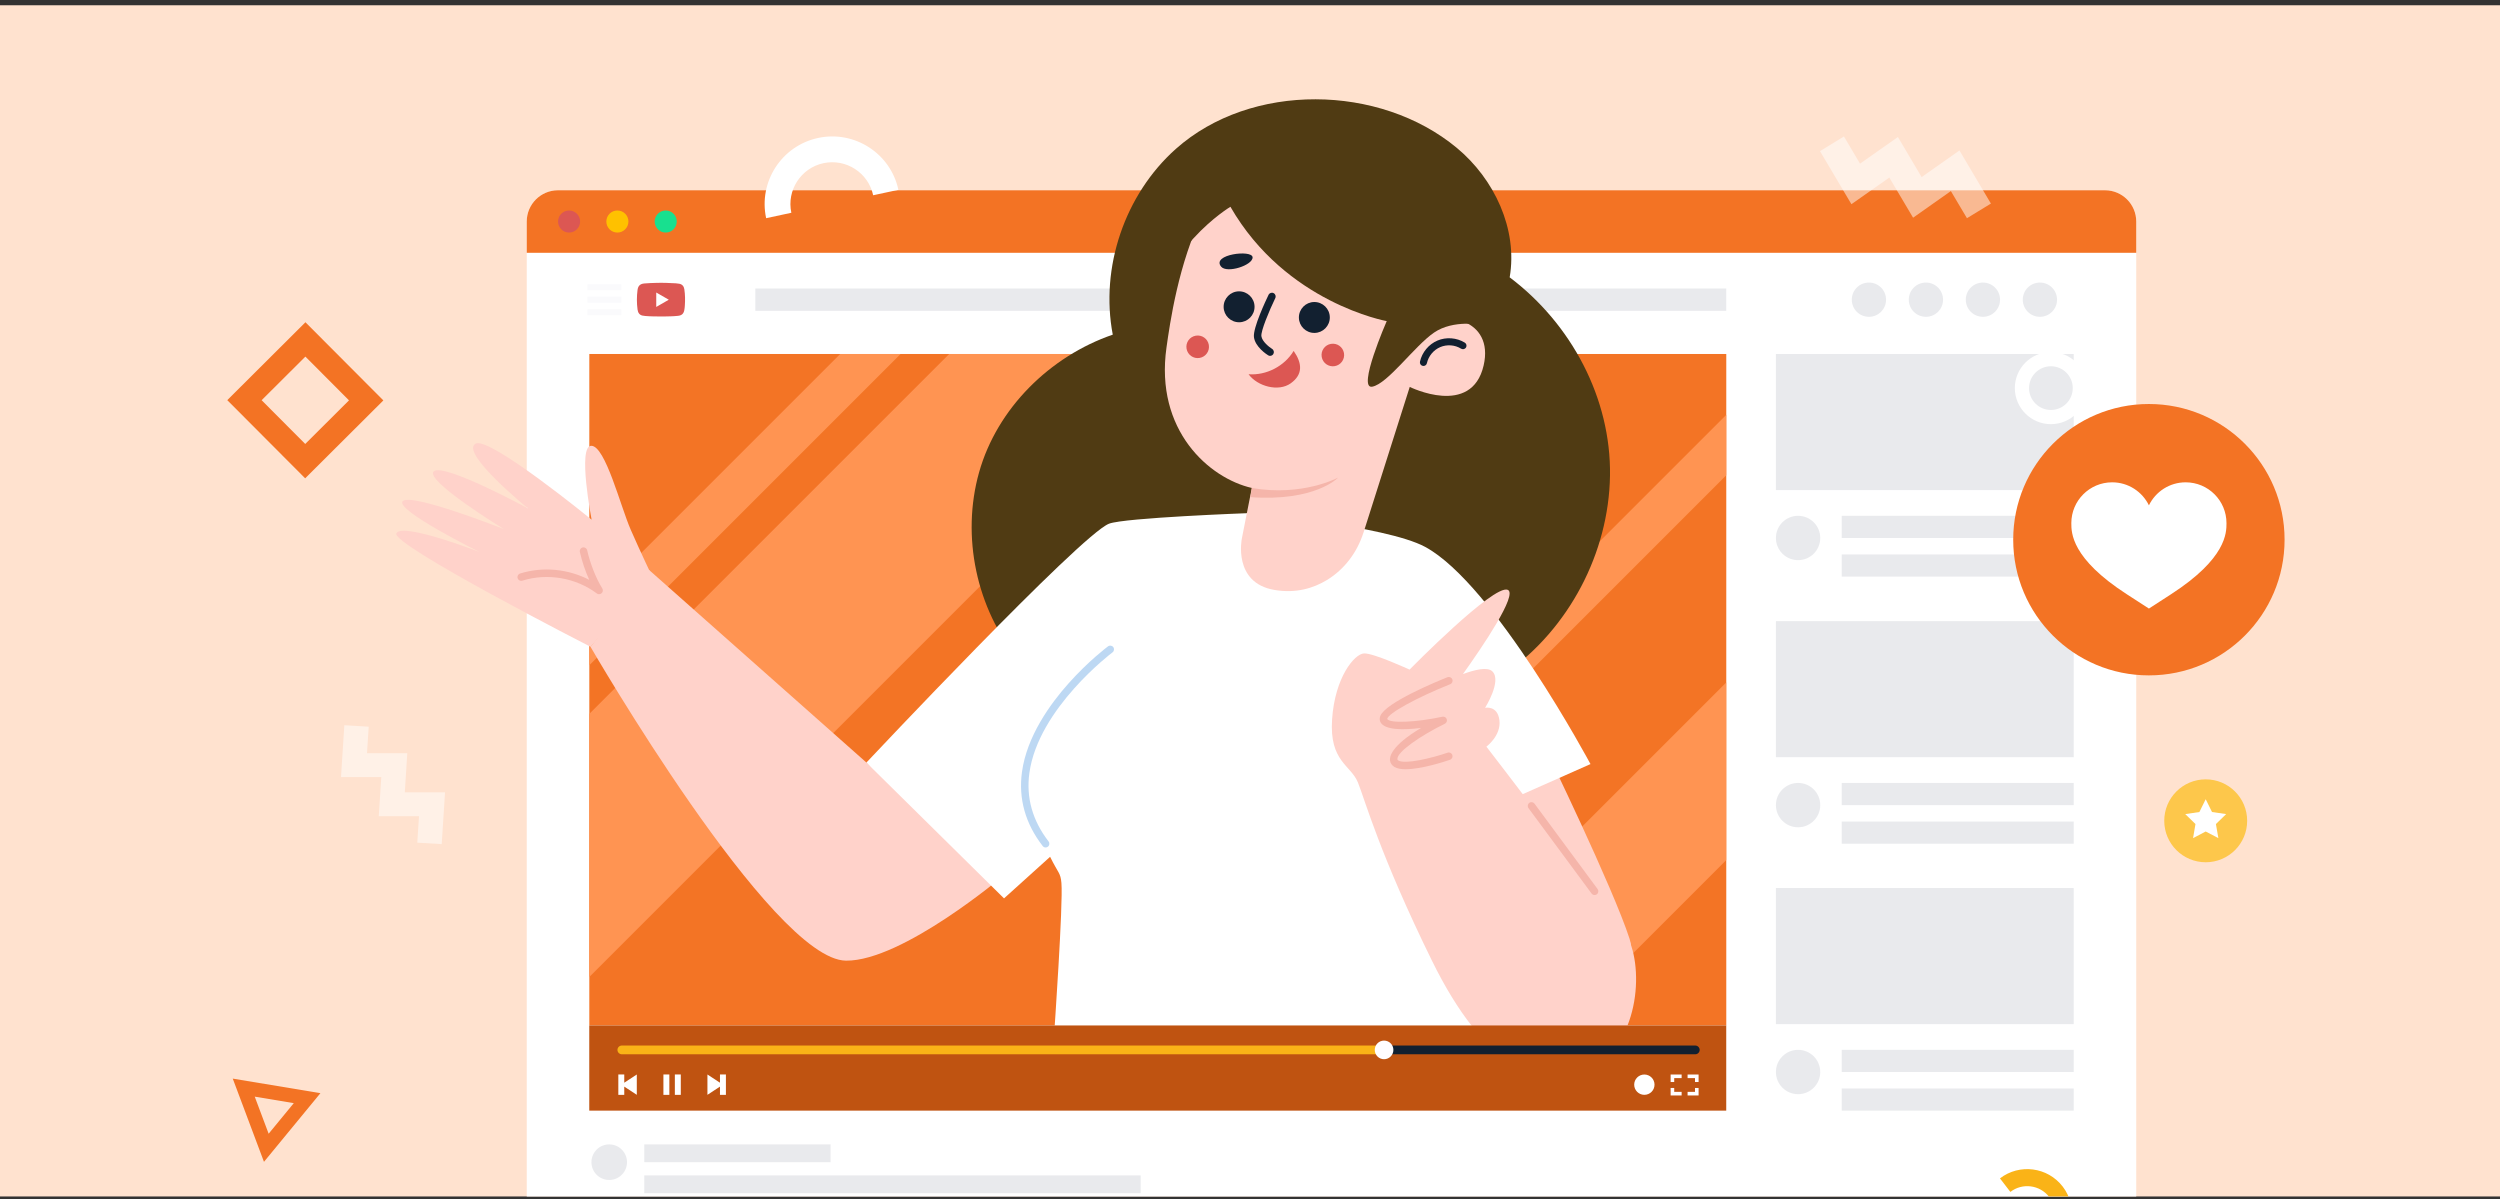
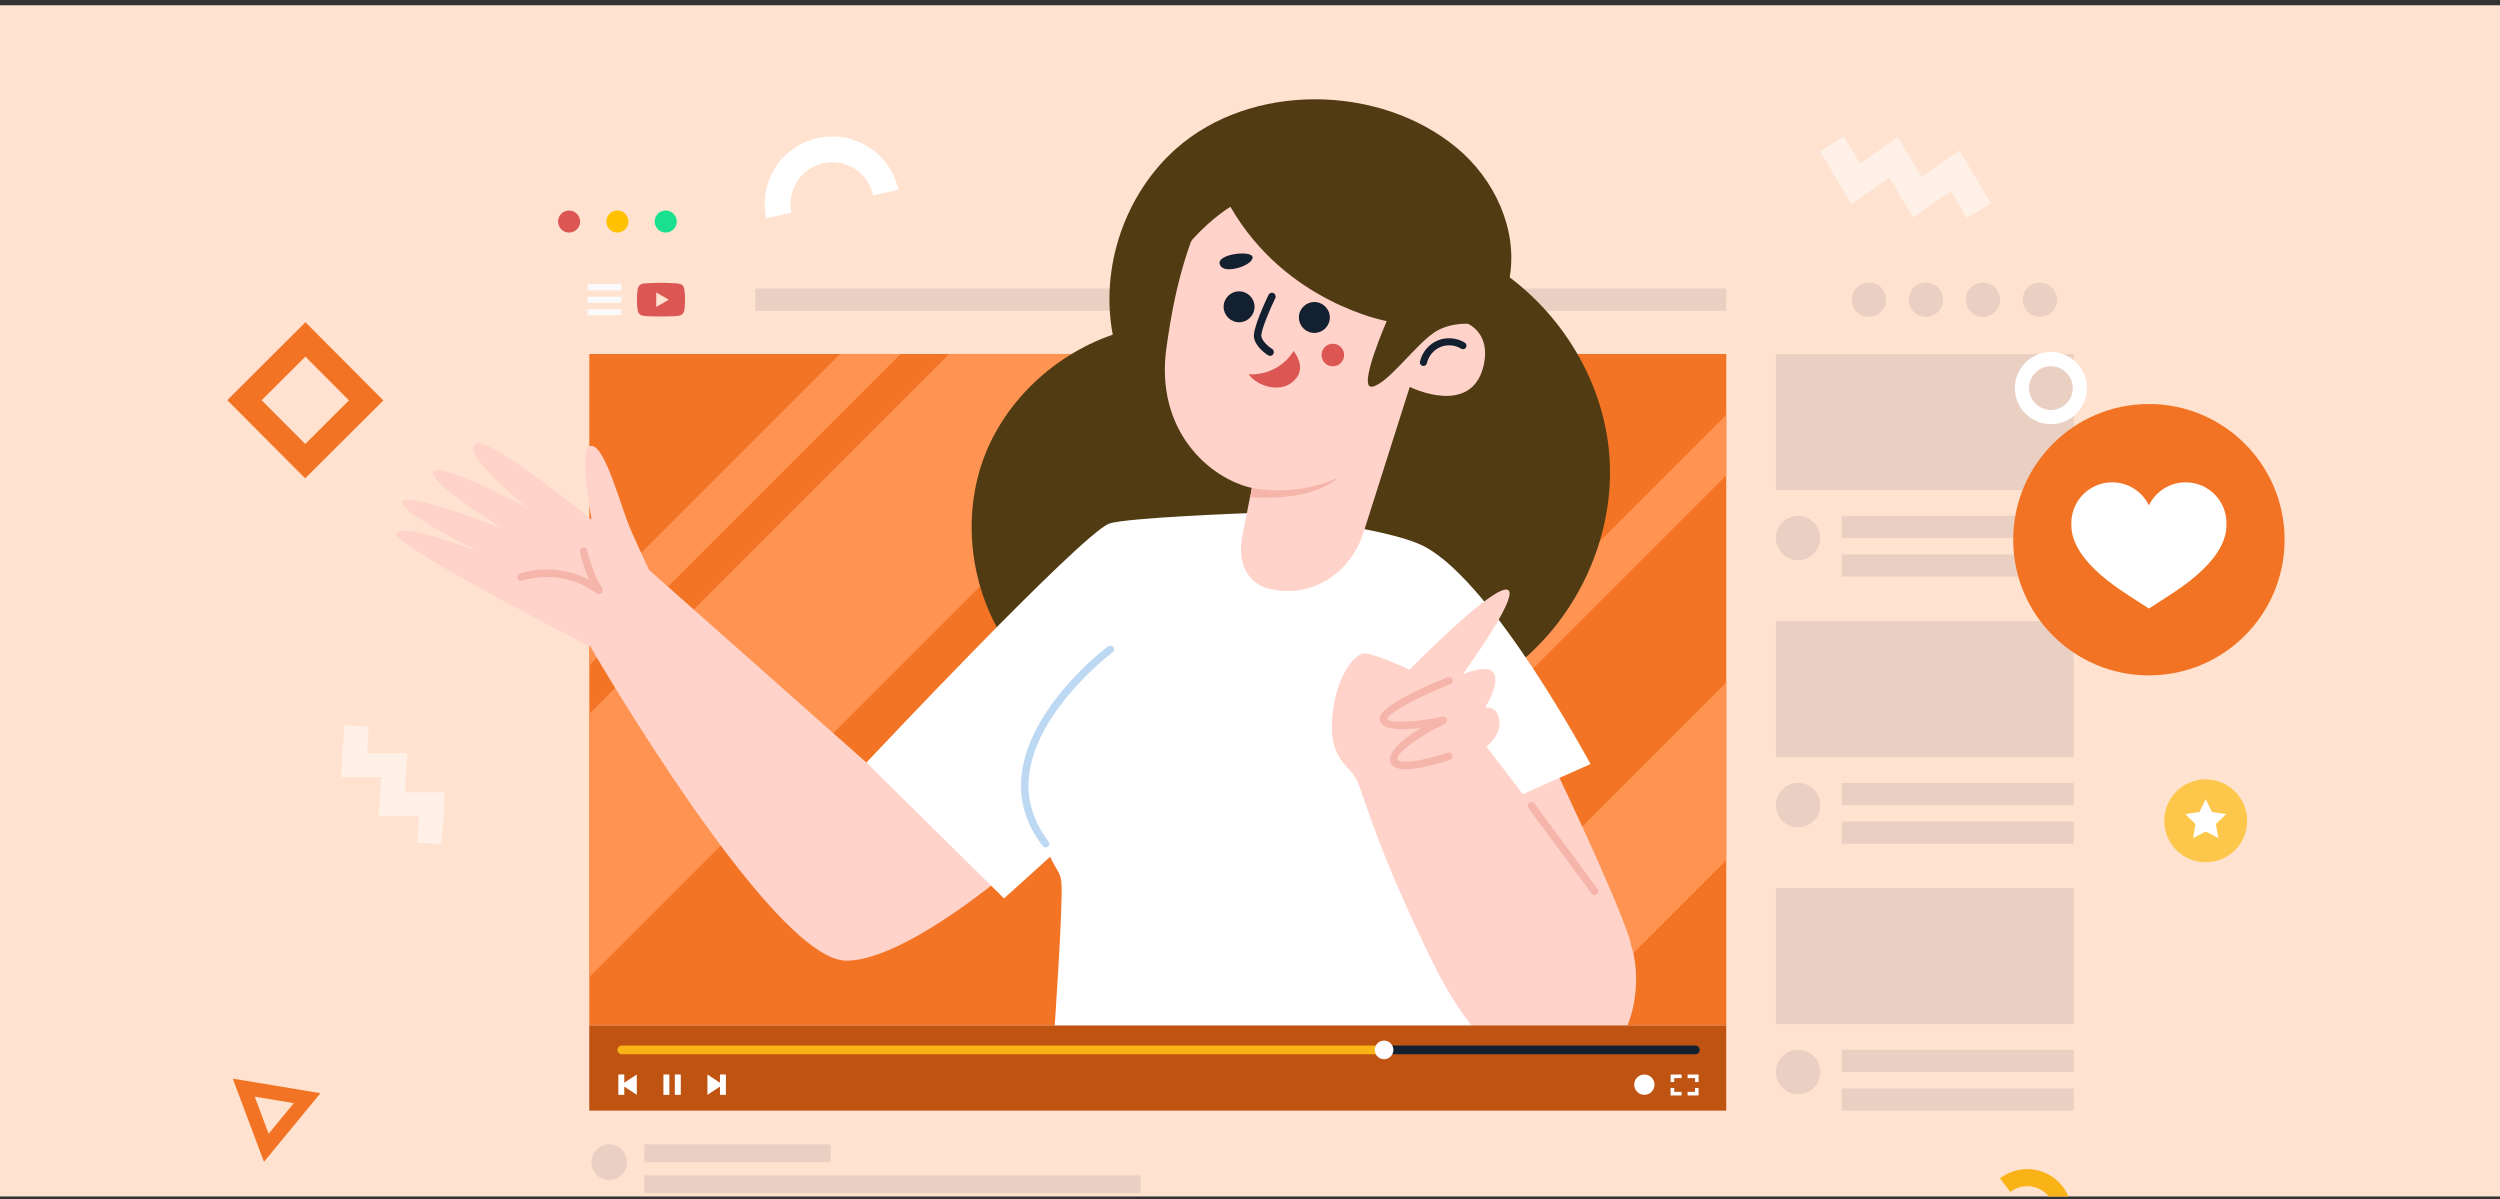
<svg xmlns="http://www.w3.org/2000/svg" width="319" height="153" viewBox="0 0 319 153" fill="none">
  <rect x="0" y="0" width="319" height="153" fill="#333333" stroke="none" />
  <g clip-path="url(#clip0_7177_17801)">
    <rect width="319" height="152" transform="translate(0 0.669)" fill="#FFE2CF" />
-     <path d="M268.595 24.278H71.202C68.999 24.278 67.213 26.064 67.213 28.267V156.68C67.213 158.883 68.999 160.669 71.202 160.669H268.595C270.798 160.669 272.584 158.883 272.584 156.68V28.267C272.584 26.064 270.798 24.278 268.595 24.278Z" fill="white" />
-     <path d="M268.595 24.278H71.202C69 24.278 67.213 26.065 67.213 28.267V32.257H272.584V28.267C272.584 26.065 270.797 24.278 268.595 24.278Z" fill="#F37324" />
    <path d="M74.023 28.267C74.023 29.045 73.393 29.675 72.615 29.675C71.837 29.675 71.207 29.045 71.207 28.267C71.207 27.489 71.837 26.859 72.615 26.859C73.393 26.859 74.023 27.489 74.023 28.267Z" fill="#DC5753" />
    <path d="M80.186 28.267C80.186 29.045 79.555 29.675 78.777 29.675C77.999 29.675 77.369 29.045 77.369 28.267C77.369 27.489 77.999 26.859 78.777 26.859C79.555 26.859 80.186 27.489 80.186 28.267Z" fill="#FFC100" />
    <path d="M86.354 28.267C86.354 29.045 85.723 29.675 84.945 29.675C84.167 29.675 83.537 29.045 83.537 28.267C83.537 27.489 84.167 26.859 84.945 26.859C85.723 26.859 86.354 27.489 86.354 28.267Z" fill="#18E08F" />
    <path d="M264.604 79.255H226.609V96.621H264.604V79.255Z" fill="#222F4C" fill-opacity="0.1" />
    <path d="M232.264 102.732C232.264 104.292 231 105.561 229.436 105.561C227.872 105.561 226.607 104.296 226.607 102.732C226.607 101.168 227.872 99.904 229.436 99.904C231 99.904 232.264 101.168 232.264 102.732Z" fill="#222F4C" fill-opacity="0.1" />
    <path d="M264.605 99.904H235.004V102.732H264.605V99.904Z" fill="#222F4C" fill-opacity="0.1" />
    <path d="M264.605 104.832H235.004V107.66H264.605V104.832Z" fill="#222F4C" fill-opacity="0.1" />
    <path d="M264.604 45.169H226.609V62.535H264.604V45.169Z" fill="#222F4C" fill-opacity="0.1" />
    <path d="M232.264 68.646C232.264 70.206 231 71.475 229.436 71.475C227.872 71.475 226.607 70.21 226.607 68.646C226.607 67.082 227.872 65.818 229.436 65.818C231 65.818 232.264 67.082 232.264 68.646Z" fill="#222F4C" fill-opacity="0.1" />
    <path d="M264.605 65.818H235.004V68.646H264.605V65.818Z" fill="#222F4C" fill-opacity="0.1" />
    <path d="M264.605 70.746H235.004V73.574H264.605V70.746Z" fill="#222F4C" fill-opacity="0.1" />
    <path d="M264.604 113.312H226.609V130.678H264.604V113.312Z" fill="#222F4C" fill-opacity="0.1" />
    <path d="M229.436 139.617C230.998 139.617 232.264 138.351 232.264 136.789C232.264 135.227 230.998 133.96 229.436 133.96C227.874 133.96 226.607 135.227 226.607 136.789C226.607 138.351 227.874 139.617 229.436 139.617Z" fill="#222F4C" fill-opacity="0.1" />
    <path d="M264.605 133.96H235.004V136.789H264.605V133.96Z" fill="#222F4C" fill-opacity="0.1" />
    <path d="M264.605 138.888H235.004V141.717H264.605V138.888Z" fill="#222F4C" fill-opacity="0.1" />
    <path d="M79.281 37.039H74.961V36.261H79.281V37.039ZM79.281 37.853H74.961V38.631H79.281V37.853ZM79.281 39.445H74.961V40.223H79.281V39.445Z" fill="#FAFAFC" />
    <path d="M87.327 36.928C87.263 36.517 87.048 36.278 86.681 36.206C86.534 36.178 86.386 36.158 86.234 36.15C85.421 36.106 84.603 36.07 83.785 36.094C83.258 36.11 82.736 36.122 82.209 36.17C81.686 36.218 81.423 36.465 81.351 36.988C81.24 37.825 81.24 38.663 81.351 39.501C81.407 39.928 81.615 40.187 81.966 40.267C82.081 40.295 82.205 40.311 82.325 40.319C82.995 40.379 83.665 40.375 84.335 40.383C84.451 40.383 84.571 40.383 84.686 40.383C85.301 40.371 85.915 40.367 86.529 40.299C86.976 40.251 87.22 40.039 87.311 39.605C87.355 39.393 87.375 39.182 87.387 38.966C87.431 38.284 87.427 37.598 87.323 36.92L87.327 36.928ZM83.737 39.166V37.323C84.272 37.63 84.798 37.933 85.337 38.244C84.794 38.556 84.272 38.859 83.737 39.166Z" fill="#DC5753" />
    <path d="M220.268 36.816H96.379V39.664H220.268V36.816Z" fill="#222F4C" fill-opacity="0.1" />
    <path d="M240.661 38.24C240.661 39.449 239.684 40.426 238.475 40.426C237.266 40.426 236.289 39.449 236.289 38.24C236.289 37.032 237.266 36.054 238.475 36.054C239.684 36.054 240.661 37.032 240.661 38.24ZM245.748 36.054C244.539 36.054 243.562 37.032 243.562 38.24C243.562 39.449 244.539 40.426 245.748 40.426C246.957 40.426 247.934 39.449 247.934 38.24C247.934 37.032 246.957 36.054 245.748 36.054ZM253.02 36.054C251.812 36.054 250.834 37.032 250.834 38.24C250.834 39.449 251.812 40.426 253.02 40.426C254.229 40.426 255.206 39.449 255.206 38.24C255.206 37.032 254.229 36.054 253.02 36.054ZM260.293 36.054C259.084 36.054 258.107 37.032 258.107 38.24C258.107 39.449 259.084 40.426 260.293 40.426C261.502 40.426 262.479 39.449 262.479 38.24C262.479 37.032 261.502 36.054 260.293 36.054Z" fill="#222F4C" fill-opacity="0.1" />
    <path d="M77.737 150.565C78.99 150.565 80.007 149.548 80.007 148.295C80.007 147.041 78.99 146.025 77.737 146.025C76.483 146.025 75.467 147.041 75.467 148.295C75.467 149.548 76.483 150.565 77.737 150.565Z" fill="#222F4C" fill-opacity="0.1" />
    <path d="M105.981 146.025H82.209V148.295H105.981V146.025Z" fill="#222F4C" fill-opacity="0.1" />
    <path d="M145.548 149.982H82.209V152.252H145.548V149.982Z" fill="#222F4C" fill-opacity="0.1" />
    <path d="M220.273 130.848V45.169L75.197 45.169V130.848H220.273Z" fill="#F37425" />
    <path d="M199.168 130.848H176.501L220.264 87.085V109.753L199.164 130.852L199.168 130.848ZM142.356 130.848H150.063L220.268 60.644V52.937L142.356 130.848ZM75.191 77.188V84.895L114.917 45.169H107.21L75.191 77.188ZM154.691 45.169H121.113L75.191 91.091V124.669L154.691 45.169Z" fill="#FF9452" />
    <path d="M197.173 95.472C197.173 95.472 205.814 113.241 207.932 119.787C210.05 126.33 190.662 99.174 190.662 99.174L197.173 95.472Z" fill="#FFD2CA" />
    <path d="M110.557 97.303L82.828 72.733L75.356 82.543C75.356 82.543 98.478 122.492 107.952 122.58C115.173 122.647 128.118 111.669 128.118 111.669L110.557 97.303Z" fill="#FFD2CA" />
    <path d="M129.989 84.214C124.584 77.675 122.633 68.436 124.931 60.27C127.229 52.104 133.971 45.461 141.989 42.701C140.354 34.132 143.521 24.809 150.032 19.004C159.634 10.451 176.054 10.71 185.888 18.869C190.683 22.846 193.687 29.249 192.634 35.388C200.509 41.32 205.587 50.843 205.436 60.701C205.284 70.558 200.186 80.216 192.131 85.905L129.985 84.218L129.989 84.214Z" fill="#503B13" />
    <path d="M202.946 97.495C202.946 97.495 190.663 74.528 181.838 69.777C176.788 67.056 159.298 65.476 159.298 65.476C159.298 65.476 143.485 66.058 141.51 66.825C137.86 68.249 110.553 97.303 110.553 97.303L128.114 114.633L133.994 109.327C135.059 111.489 135.323 111.337 135.438 112.674C135.67 115.311 134.513 131.895 134.513 131.895H189.494L182.676 106.49L202.942 97.499L202.946 97.495Z" fill="white" />
    <path d="M133.424 108.138C133.28 108.138 133.14 108.074 133.045 107.95C130.827 105.082 129.937 101.899 130.404 98.5C131.026 93.968 133.982 89.847 136.356 87.19C138.909 84.326 141.283 82.55 141.382 82.475C141.594 82.319 141.893 82.359 142.053 82.574C142.212 82.786 142.168 83.085 141.953 83.245C141.857 83.316 132.478 90.393 131.349 98.635C130.918 101.771 131.744 104.711 133.799 107.368C133.962 107.575 133.922 107.879 133.711 108.038C133.623 108.106 133.519 108.138 133.42 108.138H133.424Z" fill="#BDD8F3" />
    <path d="M173.979 67.973L179.883 49.371C179.883 49.371 187.782 53.292 189.314 46.622C190.678 40.678 184.187 39.366 180.669 41.783C180.669 41.783 189.074 21.501 171.102 17.456C153.13 13.411 149.704 38.304 148.846 44.324C147.338 54.928 154.295 61.02 159.733 62.264L158.46 68.719C158.46 68.719 157.279 74.36 162.605 75.274C165.366 75.748 167.604 75.05 169.307 74.017C171.553 72.657 173.181 70.471 173.975 67.969L173.979 67.973Z" fill="#FFD2CA" />
    <path d="M155.808 34.015C154.552 32.459 159.774 31.821 159.83 32.83C159.886 33.836 156.55 34.933 155.808 34.015Z" fill="#122030" />
    <path d="M169.684 40.487C169.696 41.576 168.822 42.469 167.733 42.481C166.644 42.493 165.75 41.62 165.738 40.53C165.726 39.441 166.6 38.548 167.689 38.536C168.778 38.524 169.672 39.398 169.684 40.487Z" fill="#122030" />
    <path d="M160.08 39.126C160.092 40.215 159.219 41.109 158.13 41.121C157.04 41.133 156.147 40.259 156.135 39.17C156.123 38.081 156.997 37.187 158.086 37.175C159.175 37.163 160.068 38.037 160.08 39.126Z" fill="#122030" />
    <path d="M181.631 46.698C181.599 46.698 181.567 46.698 181.535 46.686C181.291 46.635 181.136 46.391 181.188 46.148C181.447 44.959 182.305 43.93 183.422 43.455C184.543 42.98 185.875 43.084 186.912 43.722C187.124 43.854 187.192 44.133 187.06 44.345C186.928 44.556 186.649 44.62 186.438 44.492C185.648 44.002 184.631 43.926 183.777 44.289C182.923 44.652 182.273 45.438 182.073 46.343C182.025 46.555 181.838 46.698 181.631 46.698Z" fill="#122030" />
    <path d="M159.736 62.268C166.199 63.393 170.743 60.94 170.743 60.94C170.743 60.94 167.886 64.028 159.553 63.437L159.736 62.268Z" fill="#F5B5AA" />
    <path d="M168.65 45.542C168.786 46.328 169.528 46.854 170.314 46.719C171.1 46.583 171.626 45.841 171.491 45.055C171.355 44.269 170.613 43.743 169.827 43.878C169.041 44.014 168.515 44.756 168.65 45.542Z" fill="#DC5753" />
-     <path d="M151.404 44.496C151.54 45.282 152.282 45.808 153.068 45.673C153.854 45.537 154.38 44.795 154.245 44.009C154.109 43.223 153.367 42.697 152.581 42.832C151.795 42.968 151.268 43.71 151.404 44.496Z" fill="#DC5753" />
    <path d="M83.184 73.487C83.184 73.487 81.78 70.558 80.48 67.59C79.179 64.622 77.248 56.903 75.453 56.883C73.658 56.863 75.489 66.31 75.489 66.31C75.489 66.31 62.448 55.646 60.689 56.608C58.602 57.749 67.391 64.882 67.391 64.882C67.391 64.882 56.608 59.021 55.351 60.142C54.094 61.263 64.275 67.503 64.275 67.503C64.275 67.503 52.475 62.851 51.389 63.944C50.304 65.033 61.155 70.423 61.155 70.423C61.155 70.423 51.346 66.621 50.576 68.041C49.806 69.461 75.361 82.534 75.361 82.534L83.192 73.479L83.184 73.487Z" fill="#FFD2CA" />
    <path d="M76.446 75.825C76.346 75.825 76.243 75.793 76.159 75.729C73.486 73.718 69.844 73.092 66.648 74.093C66.397 74.173 66.126 74.033 66.05 73.778C65.97 73.527 66.11 73.255 66.365 73.18C69.261 72.27 72.504 72.593 75.189 73.989C74.687 72.884 74.264 71.64 73.989 70.427C73.929 70.168 74.092 69.912 74.348 69.852C74.607 69.797 74.862 69.956 74.922 70.212C75.313 71.935 76.055 73.806 76.853 75.087C76.977 75.282 76.941 75.537 76.769 75.693C76.677 75.777 76.562 75.82 76.446 75.82V75.825Z" fill="#F5B5AA" />
    <path d="M207.425 119.069C205.047 115.235 189.664 95.272 189.664 95.272C189.664 95.272 191.559 93.876 191.328 91.921C191.096 89.966 189.497 90.317 189.497 90.317C189.497 90.317 191.671 86.875 190.422 85.666C189.8 85.06 188.156 85.463 186.672 86.013C189.134 82.562 193.717 75.824 192.389 75.262C190.594 74.504 179.858 85.443 179.858 85.443C179.858 85.443 175.259 83.32 174.05 83.376C172.837 83.432 170.328 86.416 169.973 91.809C169.618 97.199 172.374 97.602 173.28 99.864C174.186 102.126 176.065 109.024 182.707 122.563C189.349 136.103 196.833 139.889 203.12 136.331C209.407 132.772 209.798 122.906 207.421 119.073L207.425 119.069Z" fill="#FFD2CA" />
    <path d="M203.472 114.209C203.324 114.209 203.181 114.141 203.085 114.014L195.034 103.119C194.879 102.907 194.923 102.608 195.134 102.449C195.346 102.289 195.649 102.337 195.804 102.548L203.855 113.443C204.01 113.655 203.967 113.954 203.755 114.114C203.671 114.177 203.572 114.209 203.472 114.209Z" fill="#F5B5AA" />
    <path d="M179.378 98.156C178.788 98.156 178.281 98.072 177.93 97.865C177.615 97.677 177.42 97.394 177.364 97.051C177.296 96.62 177.448 95.192 181.329 92.886C179.175 93.153 176.694 93.201 176.147 92.144C176.063 91.985 175.992 91.721 176.115 91.382C176.757 89.655 183.372 86.942 184.692 86.415C184.936 86.316 185.215 86.436 185.315 86.683C185.414 86.93 185.295 87.205 185.047 87.305C180.759 89.017 177.077 91.047 177.009 91.741C177.312 92.308 180.607 92.192 184.054 91.454C184.289 91.406 184.529 91.538 184.605 91.765C184.684 91.993 184.581 92.244 184.361 92.352C181.337 93.824 178.166 95.978 178.313 96.895C178.321 96.939 178.333 96.987 178.425 97.039C179.271 97.55 182.614 96.764 184.712 96.042C184.964 95.954 185.235 96.09 185.319 96.341C185.402 96.592 185.271 96.864 185.019 96.947C184.313 97.191 181.377 98.152 179.375 98.152L179.378 98.156Z" fill="#F5B5AA" />
    <path d="M162.069 45.41C161.981 45.41 161.897 45.386 161.818 45.338C161.65 45.234 160.158 44.277 160.002 43.008C159.863 41.851 161.53 38.321 161.865 37.623C161.981 37.383 162.268 37.284 162.504 37.399C162.743 37.515 162.843 37.802 162.727 38.038C161.941 39.665 160.872 42.242 160.952 42.889C161.036 43.579 161.969 44.301 162.32 44.52C162.544 44.66 162.611 44.955 162.476 45.178C162.384 45.326 162.228 45.406 162.069 45.406V45.41Z" fill="#122030" />
    <path d="M165.069 44.779C163.896 46.726 161.582 47.922 159.316 47.755C160.461 49.307 163.134 50.033 164.702 48.908C166.27 47.783 166.174 46.363 165.073 44.779H165.069Z" fill="#DC5753" />
    <path d="M146.419 42.434C146.419 42.434 144.121 20.76 159.939 14.549C167.638 11.525 182.583 13.663 187.928 21.857C193.274 30.055 189.069 41.457 189.069 41.457C189.069 41.457 185.471 40.727 182.973 42.446C180.476 44.165 177.097 48.945 175.107 49.34C173.116 49.734 176.946 40.974 176.946 40.974C176.946 40.974 164.068 38.668 157.003 26.385C157.003 26.385 147.967 31.759 146.427 42.434H146.419Z" fill="#503B13" />
    <path d="M220.268 130.849H75.191V141.716H220.268V130.849Z" fill="#BF5311" />
    <path d="M216.319 134.527H176.605C176.298 134.527 176.047 134.275 176.047 133.968C176.047 133.661 176.298 133.41 176.605 133.41H216.319C216.626 133.41 216.878 133.661 216.878 133.968C216.878 134.275 216.626 134.527 216.319 134.527Z" fill="#122030" />
    <path d="M176.606 134.527H79.346C79.038 134.527 78.787 134.275 78.787 133.968C78.787 133.661 79.038 133.41 79.346 133.41H176.606C176.913 133.41 177.164 133.661 177.164 133.968C177.164 134.275 176.913 134.527 176.606 134.527Z" fill="#FAB317" />
    <path d="M177.796 133.969C177.796 134.623 177.265 135.157 176.607 135.157C175.949 135.157 175.418 134.627 175.418 133.969C175.418 133.31 175.949 132.78 176.607 132.78C177.265 132.78 177.796 133.31 177.796 133.969Z" fill="#FFFDFF" />
    <path d="M86.111 137.104H86.869V139.701H86.111V137.104ZM84.651 139.701H85.409V137.104H84.651V139.701ZM91.868 137.104V138.153L90.268 137.104V139.701L91.868 138.652V139.701H92.626V137.104H91.868ZM78.898 137.104V139.701H79.656V138.652L81.256 139.701V137.104L79.656 138.153V137.104H78.898Z" fill="white" />
    <path d="M211.117 138.404C211.117 139.123 210.534 139.701 209.82 139.701C209.106 139.701 208.523 139.119 208.523 138.404C208.523 137.69 209.106 137.108 209.82 137.108C210.534 137.108 211.117 137.69 211.117 138.404Z" fill="white" />
    <path d="M213.631 138.065V137.567H214.576V137.108H213.172V138.065H213.631Z" fill="#FFFDFF" />
    <path d="M215.336 137.567H216.281V138.065H216.74V137.108H215.336V137.567Z" fill="#FFFDFF" />
    <path d="M214.576 139.322H213.631V138.824H213.172V139.781H214.576V139.322Z" fill="#FFFDFF" />
    <path d="M216.281 138.824V139.322H215.336V139.781H216.74V138.824H216.281Z" fill="white" />
    <path d="M255.191 150.364C257.685 148.442 261.275 148.908 263.198 151.402C265.117 153.895 264.65 157.485 262.161 159.408L260.832 157.681C262.372 156.492 262.663 154.274 261.475 152.73C260.286 151.186 258.064 150.899 256.524 152.088L255.195 150.36L255.191 150.364Z" fill="#FAB317" />
    <path d="M97.76 27.842C96.759 23.199 99.733 18.604 104.389 17.604C109.039 16.604 113.641 19.579 114.636 24.223L111.416 24.915C110.8 22.043 107.954 20.206 105.077 20.82C102.2 21.434 100.36 24.277 100.975 27.15L97.754 27.842H97.76Z" fill="white" />
    <path d="M261.695 54.123C259.158 54.123 257.092 52.056 257.092 49.519C257.092 46.982 259.158 44.916 261.695 44.916C264.233 44.916 266.299 46.982 266.299 49.519C266.299 52.056 264.233 54.123 261.695 54.123ZM261.695 46.735C260.16 46.735 258.907 47.983 258.907 49.523C258.907 51.063 260.156 52.312 261.695 52.312C263.235 52.312 264.484 51.063 264.484 49.523C264.484 47.983 263.235 46.735 261.695 46.735Z" fill="white" />
    <path d="M33.681 148.246L29.699 137.63L40.885 139.489L33.685 148.246H33.681ZM32.504 139.936L34.279 144.664L37.486 140.762L32.504 139.932V139.936Z" fill="#F37324" />
    <path d="M254.04 25.976L250.983 27.842L248.93 24.381L244.11 27.779L241.077 22.658L236.241 26.056L232.229 19.285L235.285 17.411L237.339 20.88L242.174 17.482L245.199 22.595L250.027 19.197L254.04 25.976Z" fill="white" fill-opacity="0.5" />
    <path d="M56.363 107.711L53.245 107.524L53.464 104.143L48.33 104.15L48.652 99.152H43.512L43.937 92.538L47.048 92.725L46.829 96.112H51.97L51.654 101.103H56.788L56.363 107.711Z" fill="white" fill-opacity="0.5" />
    <path d="M38.94 61.034L29 51.059L38.974 41.119L48.915 51.093L38.94 61.034ZM33.384 51.066L38.947 56.65L44.531 51.086L38.968 45.502L33.384 51.066Z" fill="#F37324" />
    <path d="M274.198 86.179C283.761 86.179 291.512 78.427 291.512 68.865C291.512 59.303 283.761 51.551 274.198 51.551C264.636 51.551 256.885 59.303 256.885 68.865C256.885 78.427 264.636 86.179 274.198 86.179Z" fill="#F37324" />
    <path d="M277.031 75.822L274.202 77.653L271.374 75.822C264.301 71.251 264.301 67.983 264.301 66.754C264.301 63.878 266.631 61.544 269.511 61.544C271.573 61.544 273.353 62.741 274.202 64.481C275.048 62.741 276.827 61.544 278.89 61.544C281.77 61.544 284.1 63.878 284.1 66.754C284.1 67.983 284.1 71.246 277.031 75.822Z" fill="white" />
    <path d="M281.448 110.025C284.37 110.025 286.738 107.656 286.738 104.735C286.738 101.813 284.37 99.445 281.448 99.445C278.527 99.445 276.158 101.813 276.158 104.735C276.158 107.656 278.527 110.025 281.448 110.025Z" fill="#FDC74B" />
    <path d="M281.447 101.982L282.253 103.614L284.06 103.877L282.751 105.149L283.063 106.945L281.447 106.099L279.835 106.945L280.142 105.149L278.838 103.877L280.641 103.614L281.447 101.982Z" fill="white" />
  </g>
  <defs>
    <clipPath id="clip0_7177_17801">
      <rect width="319" height="152" fill="white" transform="translate(0 0.669)" />
    </clipPath>
  </defs>
</svg>